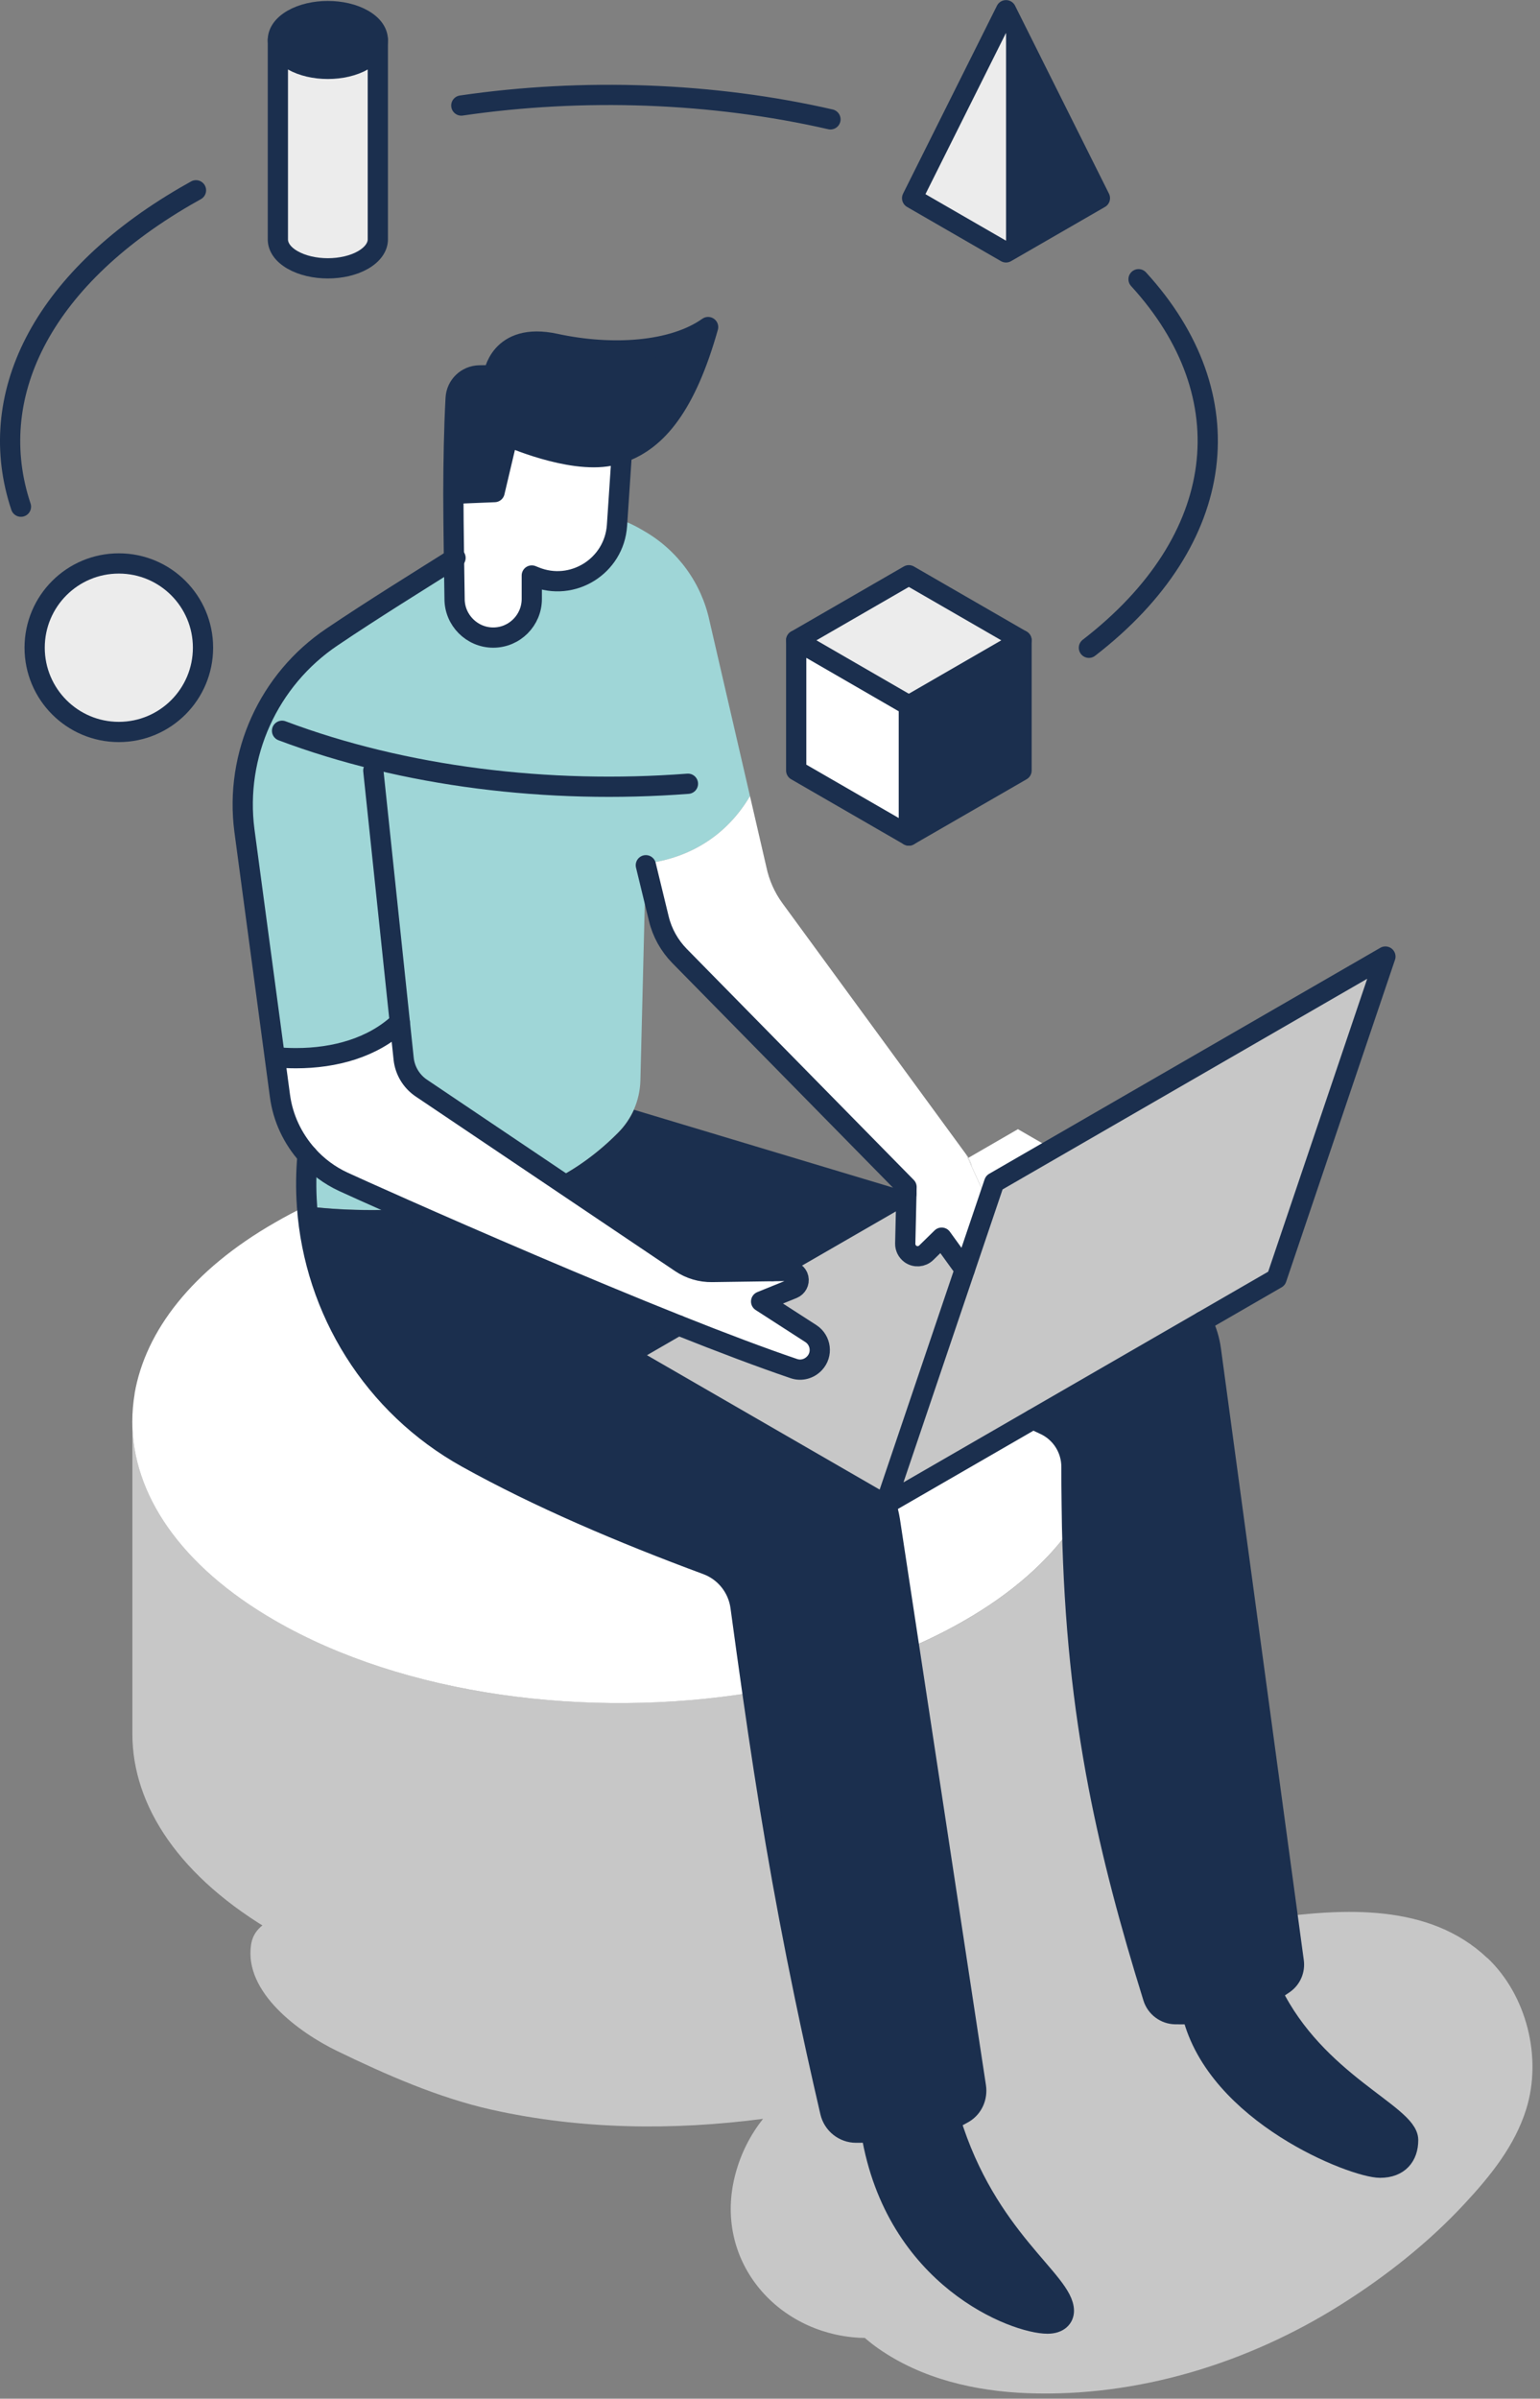
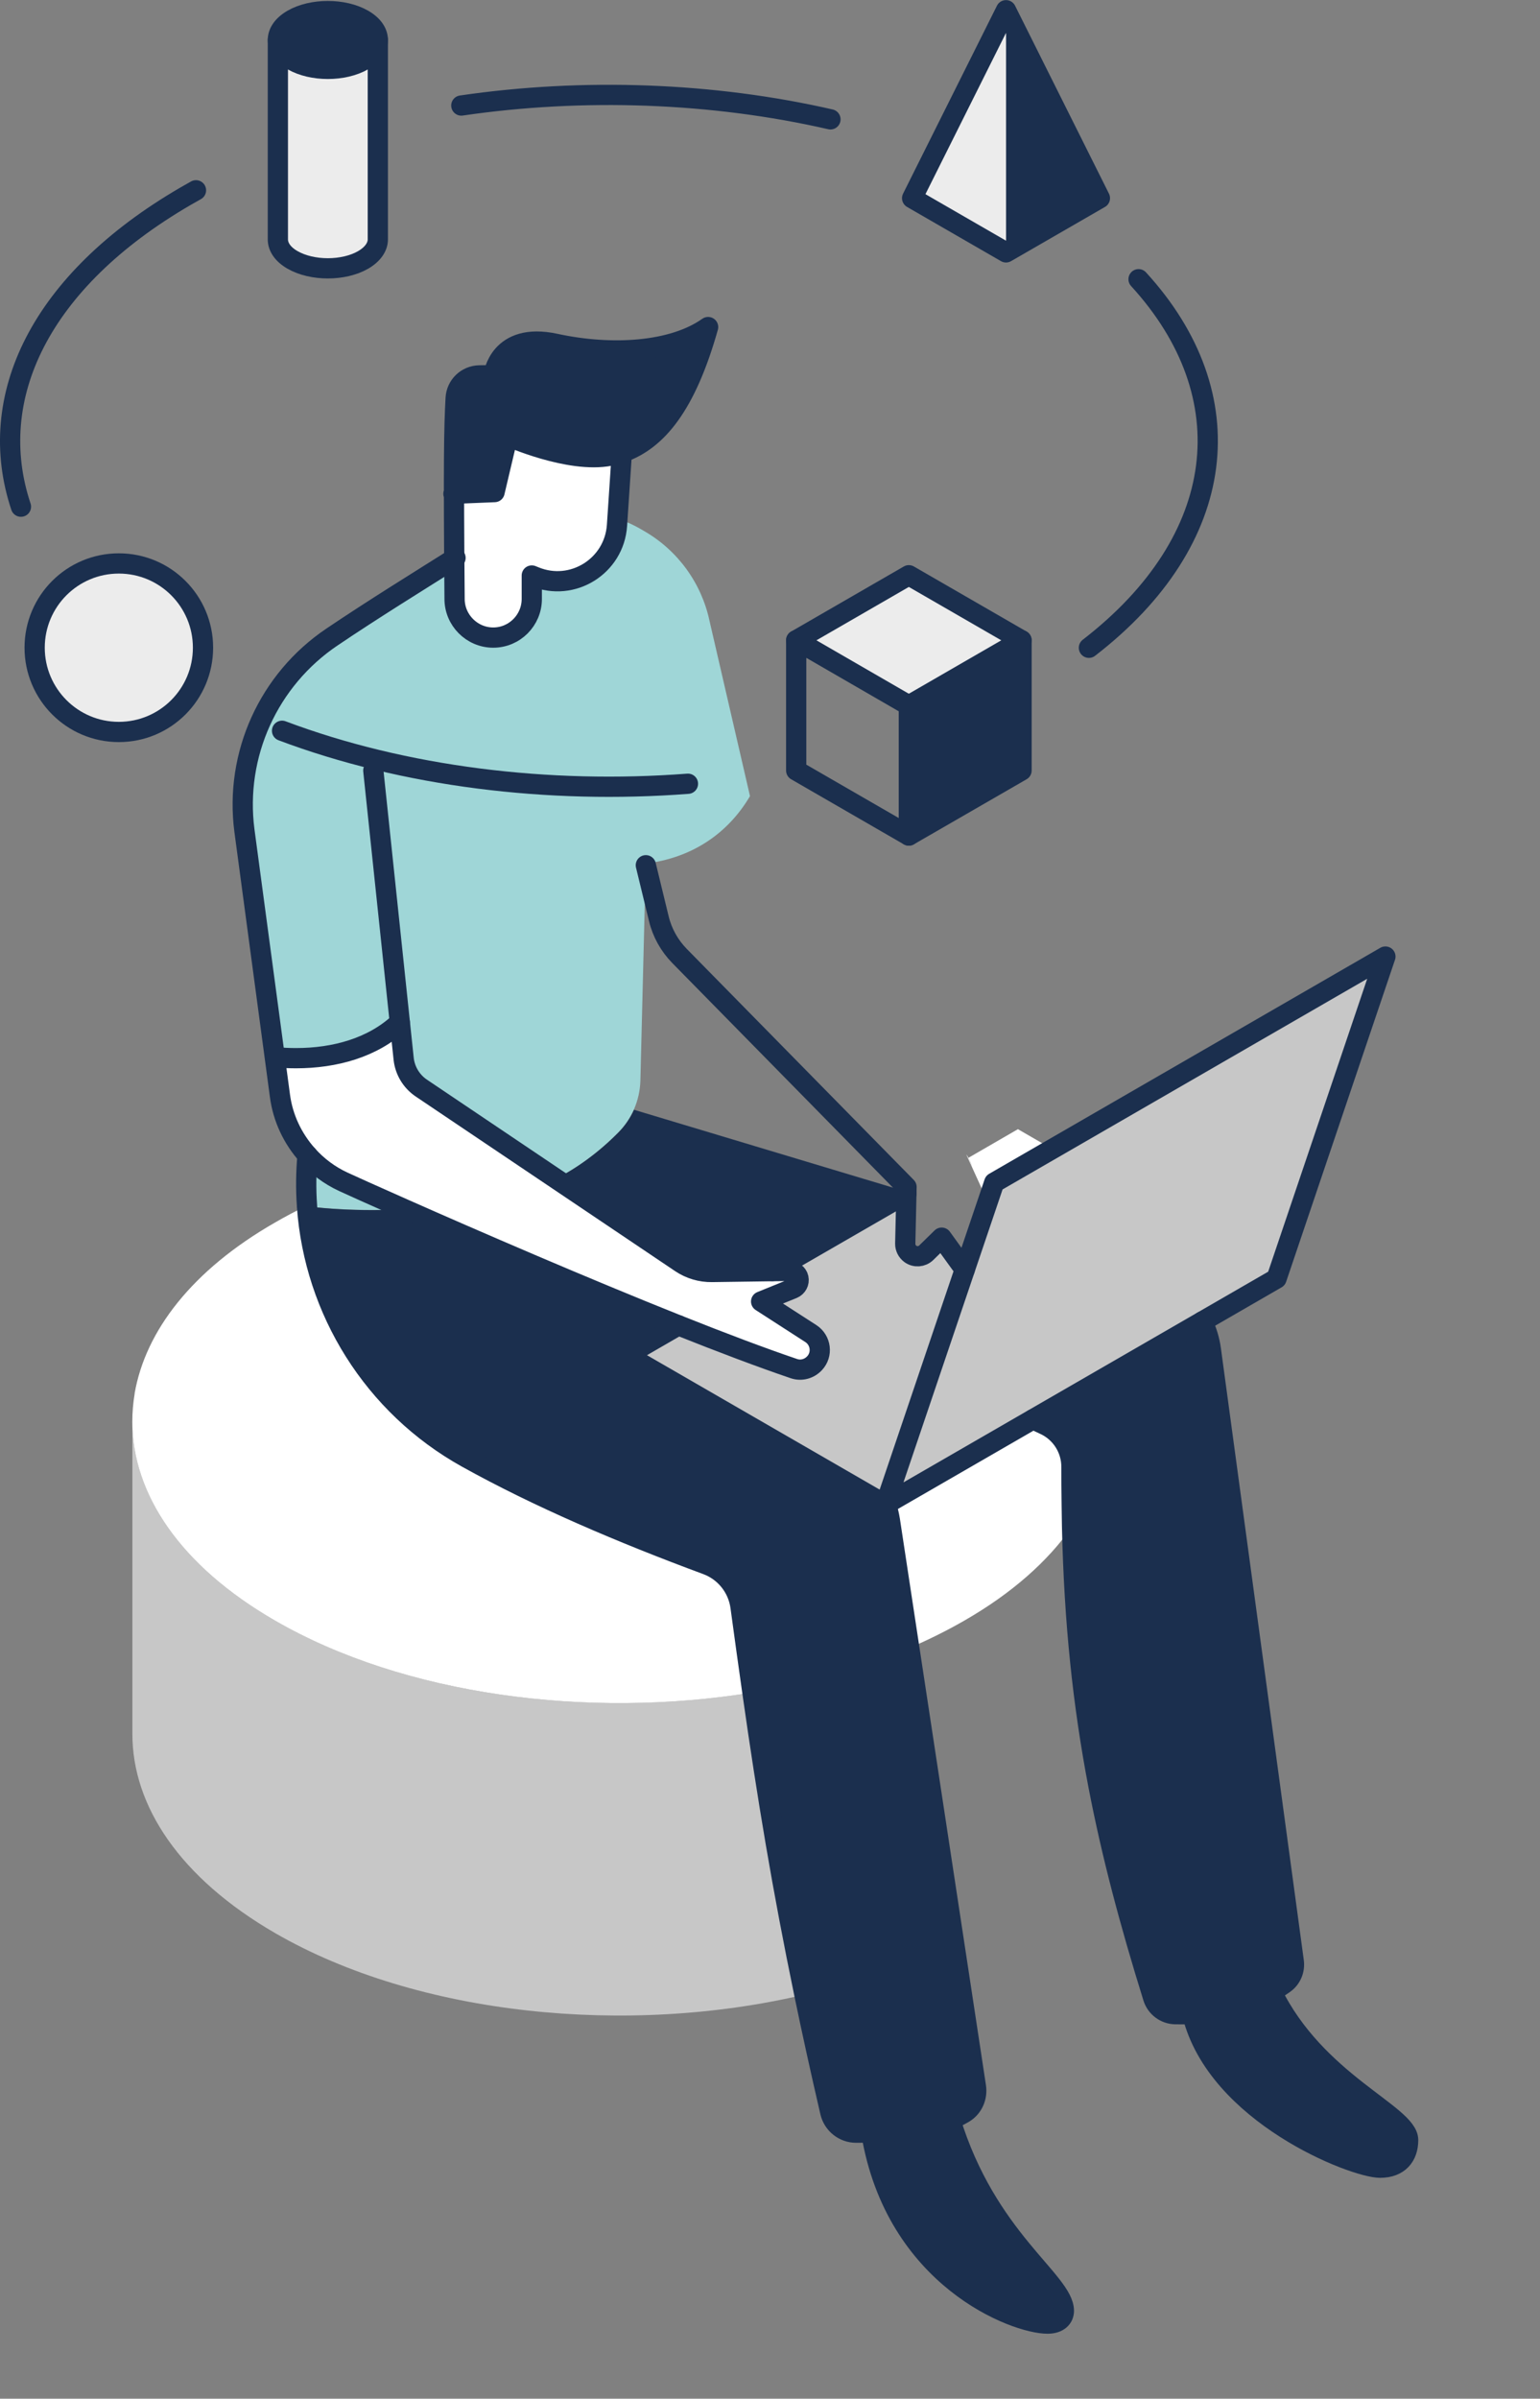
<svg xmlns="http://www.w3.org/2000/svg" width="106" height="165" viewBox="0 0 106 165" fill="none">
  <rect x="0" y="0" width="106" height="165" fill="#808080" stroke="none" />
  <g clip-path="url(#clip0_1359_5372)">
    <g style="mix-blend-mode:multiply">
-       <path d="M102.375 134.691C98.378 130.898 92.486 131.269 87.431 131.952C84.761 132.309 82.129 132.834 79.52 133.474C84.121 128.897 87.779 122.843 84.877 116.673C83.276 113.27 78.722 112.774 75.741 114.278C72.751 115.787 71.623 118.967 69.817 121.557C69.85 121.483 69.26 122.198 69.014 122.458C68.559 122.945 68.086 123.41 67.598 123.86C67.218 124.213 66.814 124.538 66.424 124.877C66.187 125.048 65.95 125.216 65.709 125.378C63.699 126.752 61.54 127.936 59.335 128.967C59.144 129.041 58.332 129.389 58.137 129.463C57.422 129.728 56.698 129.979 55.974 130.211C54.437 130.703 52.877 131.125 51.303 131.478C48.118 132.193 46.549 132.36 43.188 132.588C40.096 132.797 37.028 132.63 33.936 132.569C30.742 132.509 27.701 131.924 24.544 131.65C22.706 131.487 17.701 131.023 17.283 133.762C16.777 137.044 20.593 139.816 23.198 141.079C26.554 142.708 30.185 144.305 33.843 145.122C39.966 146.487 46.312 146.562 52.52 145.749C51.661 146.84 50.992 148.107 50.602 149.612C49.093 155.424 53.383 160.48 59.135 160.809C59.265 160.819 59.395 160.809 59.525 160.818C59.836 161.088 60.147 161.334 60.458 161.547C63.448 163.641 67.129 164.486 70.727 164.621C78.304 164.904 85.913 162.555 92.305 158.525C95.379 156.589 98.322 154.268 100.796 151.603C102.579 149.686 104.264 147.615 105.054 145.076C106.154 141.529 105.086 137.249 102.384 134.686L102.375 134.691Z" fill="#C7C7C7" />
-     </g>
+       </g>
    <path d="M9.112 97.786V119.276C9.112 124.239 12.389 129.183 18.935 132.971C28.777 138.658 43.229 140.069 55.364 137.205C53.846 129.875 52.82 123.654 51.785 116.421C40.471 118.259 27.83 116.616 18.935 111.472C12.384 107.698 9.112 102.744 9.112 97.781V97.786Z" fill="#C7C7C7" />
    <path d="M9.27 95.858C9.163 96.499 9.107 97.144 9.107 97.785C9.107 102.748 12.385 107.701 18.931 111.475C27.826 116.615 40.467 118.263 51.781 116.424C51.516 114.544 51.242 112.599 50.964 110.542C50.782 109.215 49.891 108.091 48.638 107.627C42.77 105.454 37.032 103.012 32.115 100.273C25.69 96.698 21.628 90.143 21.122 82.975C21.122 82.961 21.117 82.948 21.122 82.934C20.374 83.296 19.636 83.686 18.931 84.094C13.22 87.367 10.012 91.55 9.265 95.858H9.27Z" fill="white" />
    <path d="M44.455 59.401C47.575 59.015 50.072 57.391 51.623 54.763L48.837 42.711C48.285 40.111 46.651 37.864 44.348 36.537L44.116 36.402C43.814 36.226 43.503 36.072 43.187 35.933L42.482 35.887L42.463 36.147C42.273 38.941 39.404 40.738 36.804 39.67L36.6 39.587V41.198C36.6 42.665 35.411 43.858 33.944 43.858C32.477 43.858 31.27 42.651 31.284 41.17C31.284 41.17 31.252 40.097 31.228 38.449C28.61 40.014 25.769 41.848 22.853 43.811C18.485 46.75 16.145 51.903 16.823 57.121L18.912 72.72H18.921C19.404 72.766 19.892 72.79 20.37 72.79C23.048 72.79 25.667 72.065 27.515 70.324L27.774 72.827C27.863 73.644 28.308 74.382 28.991 74.842L38.276 81.086C39.766 80.31 41.219 79.257 42.556 77.901C43.006 77.446 43.368 76.912 43.624 76.341C43.902 75.714 44.06 75.027 44.079 74.331L44.45 59.396L44.455 59.401Z" fill="#9FD6D7" />
    <path d="M18.912 72.722L19.265 75.345C19.464 76.904 20.142 78.334 21.168 79.467C21.837 80.224 22.672 80.846 23.624 81.287C24.065 81.491 25.611 82.192 27.839 83.177C32.482 85.233 40.072 88.529 46.692 91.162C49.663 92.345 52.43 93.39 54.65 94.142C55.146 94.309 55.689 94.165 56.051 93.784L56.065 93.771C56.636 93.162 56.511 92.188 55.815 91.733L52.389 89.523L54.575 88.636C54.854 88.52 55.026 88.223 54.956 87.907C54.891 87.61 54.603 87.415 54.301 87.42L49 87.494C48.238 87.503 47.495 87.285 46.859 86.858L29 74.843C28.317 74.384 27.872 73.645 27.784 72.829L27.524 70.326C25.676 72.067 23.058 72.791 20.379 72.791C19.896 72.791 19.409 72.768 18.93 72.722H18.921H18.912Z" fill="white" />
    <path d="M21.173 79.467C21.067 80.632 21.048 81.793 21.132 82.935C21.132 82.949 21.132 82.963 21.132 82.977C22.636 83.157 24.112 83.232 25.612 83.232C26.345 83.232 27.088 83.213 27.845 83.176C25.616 82.187 24.066 81.491 23.629 81.287C22.678 80.841 21.842 80.224 21.173 79.467Z" fill="#9FD6D7" />
    <path d="M51.785 116.424C52.821 123.657 53.847 129.878 55.365 137.208C55.889 139.738 56.474 142.403 57.143 145.286C57.338 146.117 58.076 146.702 58.921 146.702C59.283 146.702 59.636 146.697 59.975 146.688C62.245 146.628 64.041 146.368 65.411 145.811C65.75 145.671 66.061 145.514 66.353 145.342C66.971 144.966 67.277 144.246 67.171 143.536L61.247 104.576C61.186 104.2 61.098 103.834 60.977 103.476L60.94 103.499L43.146 93.226L46.702 91.169C40.087 88.537 32.496 85.241 27.849 83.184C27.092 83.221 26.349 83.24 25.616 83.24C24.116 83.24 22.64 83.161 21.136 82.984C21.642 90.152 25.704 96.707 32.129 100.282C37.046 103.017 42.779 105.463 48.652 107.636C49.905 108.1 50.801 109.224 50.978 110.551C51.256 112.608 51.53 114.553 51.795 116.433L51.785 116.424Z" fill="#1B2F4E" />
    <path d="M31.228 38.452C31.252 40.1 31.284 41.173 31.284 41.173C31.27 42.654 32.463 43.861 33.944 43.861C35.425 43.861 36.6 42.668 36.6 41.201V39.59L36.804 39.673C39.399 40.736 42.273 38.944 42.463 36.15L42.797 31.141C42.528 31.238 42.249 31.303 41.971 31.359C39.167 31.907 34.942 30.008 34.942 30.008L34.032 33.856L31.2 33.972C31.2 35.648 31.21 37.213 31.228 38.452Z" fill="white" />
    <path d="M31.205 33.975L34.037 33.859L34.947 30.01C34.947 30.01 39.176 31.904 41.976 31.361C42.254 31.305 42.528 31.236 42.802 31.143C45.225 30.298 47.217 27.893 48.735 22.508C46.303 24.23 42.115 24.499 38.225 23.654C34.334 22.81 33.968 25.818 33.968 25.818L32.997 25.832C32.12 25.846 31.405 26.528 31.358 27.406C31.247 29.458 31.205 31.807 31.201 33.979L31.205 33.975Z" fill="#1B2F4E" />
    <path d="M38.281 81.087L46.86 86.858C47.491 87.285 48.239 87.503 49 87.494L53.164 87.433L62.393 82.104V81.974L43.638 76.338C43.383 76.914 43.02 77.443 42.57 77.898C41.228 79.253 39.78 80.307 38.29 81.082L38.281 81.087Z" fill="#1B2F4E" />
    <path d="M43.141 93.222L60.935 103.496L66.404 87.326L64.817 85.13L63.753 86.17C63.456 86.458 62.997 86.491 62.662 86.249C62.435 86.082 62.305 85.817 62.31 85.544L62.389 82.103L53.159 87.433L54.297 87.419C54.599 87.419 54.886 87.609 54.951 87.907C55.021 88.222 54.849 88.519 54.571 88.635L52.384 89.522L55.81 91.732C56.507 92.187 56.632 93.157 56.061 93.77L56.047 93.784C55.689 94.165 55.142 94.308 54.645 94.141C52.426 93.394 49.654 92.345 46.688 91.161L43.132 93.218L43.141 93.222Z" fill="#C7C7C7" />
-     <path d="M62.388 81.98L62.309 85.55C62.309 85.824 62.435 86.094 62.662 86.256C62.996 86.498 63.456 86.465 63.753 86.177L64.816 85.137L66.404 87.333L67.982 82.668L66.501 79.409L53.841 62.111C53.312 61.382 52.941 60.546 52.755 59.664L51.622 54.762C50.072 57.389 47.574 59.014 44.454 59.4V59.52L45.346 63.206C45.578 64.167 46.07 65.04 46.757 65.75L62.393 81.656L62.383 81.98H62.388Z" fill="white" />
    <path d="M60.959 103.432L60.936 103.496L60.972 103.473L60.959 103.432Z" fill="white" />
    <path d="M66.404 87.331L60.959 103.431L60.972 103.472L87.866 87.948L95.359 65.799L68.433 81.346L66.404 87.331Z" fill="#C7C7C7" />
    <path d="M71.093 97.633L60.972 103.474C61.098 103.831 61.181 104.198 61.242 104.574L62.579 113.367C63.906 112.796 65.174 112.169 66.376 111.477C69.682 109.579 72.142 107.373 73.781 105.024C73.781 105.024 73.734 102.327 73.739 100.916C73.748 99.667 73.029 98.529 71.901 98.005L71.093 97.629V97.633Z" fill="white" />
-     <path d="M62.579 113.37L65.624 133.393C65.875 133.253 66.126 133.119 66.372 132.975C71.33 130.115 74.403 126.578 75.606 122.873C74.528 117.269 73.93 111.606 73.781 105.027C72.138 107.376 69.677 109.582 66.376 111.48C65.174 112.172 63.907 112.803 62.579 113.37Z" fill="#C7C7C7" />
    <path d="M65.411 145.811C64.037 146.373 62.245 146.633 59.974 146.689C61.632 156.721 69.877 159.831 72.105 159.831C72.885 159.831 73.233 159.418 73.233 158.954C73.233 156.902 67.918 154.015 65.415 145.807L65.411 145.811Z" fill="#1B2F4E" />
    <path d="M66.507 79.402L66.623 79.658L66.66 79.639C66.613 79.555 66.562 79.477 66.507 79.402Z" fill="white" />
    <path d="M66.622 79.663L66.887 80.248C66.841 80.044 66.766 79.84 66.66 79.644L66.622 79.663Z" fill="white" />
    <path d="M70.063 77.674L66.66 79.642C66.771 79.837 66.846 80.037 66.887 80.246L67.988 82.665L68.438 81.346L72.43 79.039L70.067 77.674H70.063Z" fill="white" />
    <path d="M71.094 97.632L71.901 98.008C73.03 98.533 73.749 99.67 73.74 100.919C73.74 102.325 73.782 105.027 73.782 105.027C73.935 111.61 74.529 117.27 75.606 122.873C76.516 127.59 77.76 132.265 79.362 137.409C79.571 138.077 80.188 138.537 80.885 138.551C81.298 138.56 81.688 138.555 82.059 138.541C84.339 138.462 85.945 137.975 87.528 137.014C87.811 136.842 88.099 136.652 88.387 136.448C88.879 136.099 89.125 135.5 89.041 134.911L83.341 92.855C83.248 92.163 83.048 91.504 82.746 90.9L71.084 97.632H71.094Z" fill="#1B2F4E" />
    <path d="M82.059 138.54C83.753 145.429 93.177 149.111 94.988 149.111C96.297 149.111 96.919 148.303 96.919 147.212V147.198C96.901 145.42 90.582 143.266 87.528 137.008C85.94 137.969 84.338 138.461 82.059 138.535V138.54Z" fill="#1B2F4E" />
-     <path d="M42.802 31.138L42.468 36.147C42.277 38.942 39.408 40.738 36.809 39.67L36.604 39.587V41.198C36.604 42.665 35.416 43.858 33.949 43.858C32.482 43.858 31.275 42.651 31.289 41.17C31.289 41.17 31.2 35.645 31.205 33.97C31.21 31.797 31.251 29.448 31.363 27.396C31.409 26.518 32.124 25.836 33.002 25.822L33.972 25.808C33.972 25.808 34.343 22.804 38.229 23.645C42.115 24.485 46.307 24.22 48.74 22.498C47.221 27.883 45.23 30.288 42.806 31.133C42.537 31.226 42.259 31.296 41.98 31.351C39.176 31.899 34.952 30 34.952 30L34.042 33.849L31.21 33.965" stroke="#1B2F4E" stroke-width="1.393" stroke-linecap="round" stroke-linejoin="round" />
+     <path d="M42.802 31.138L42.468 36.147C42.277 38.942 39.408 40.738 36.809 39.67L36.604 39.587V41.198C36.604 42.665 35.416 43.858 33.949 43.858C32.482 43.858 31.275 42.651 31.289 41.17C31.21 31.797 31.251 29.448 31.363 27.396C31.409 26.518 32.124 25.836 33.002 25.822L33.972 25.808C33.972 25.808 34.343 22.804 38.229 23.645C42.115 24.485 46.307 24.22 48.74 22.498C47.221 27.883 45.23 30.288 42.806 31.133C42.537 31.226 42.259 31.296 41.98 31.351C39.176 31.899 34.952 30 34.952 30L34.042 33.849L31.21 33.965" stroke="#1B2F4E" stroke-width="1.393" stroke-linecap="round" stroke-linejoin="round" />
    <path d="M60.935 103.494L43.141 93.221L46.697 91.164" stroke="#1B2F4E" stroke-width="1.393" stroke-linecap="round" stroke-linejoin="round" />
    <path d="M53.16 87.432L62.389 82.107" stroke="#1B2F4E" stroke-width="1.393" stroke-linecap="round" stroke-linejoin="round" />
    <path d="M31.354 38.375C31.312 38.398 31.27 38.426 31.229 38.454C28.647 40.083 25.769 41.852 22.854 43.816C18.485 46.755 16.145 51.908 16.823 57.126L19.265 75.347C19.465 76.907 20.147 78.328 21.168 79.47C21.841 80.222 22.672 80.849 23.624 81.29C24.065 81.494 25.611 82.195 27.84 83.179C32.482 85.236 40.077 88.527 46.693 91.164C49.664 92.348 52.431 93.393 54.65 94.145C55.147 94.312 55.69 94.168 56.052 93.787L56.066 93.773C56.637 93.165 56.511 92.19 55.815 91.735L52.389 89.526L54.575 88.639C54.854 88.523 55.026 88.226 54.956 87.91C54.891 87.613 54.603 87.418 54.302 87.422L49 87.497C48.239 87.506 47.496 87.288 46.86 86.861L29 74.846C28.318 74.386 27.872 73.648 27.784 72.831L25.695 53.003" stroke="#1B2F4E" stroke-width="1.393" stroke-linecap="round" stroke-linejoin="round" />
    <path d="M60.935 103.496L87.866 87.948L95.359 65.799L68.433 81.346L60.935 103.496Z" stroke="#1B2F4E" stroke-width="1.393" stroke-linecap="round" stroke-linejoin="round" />
    <path d="M66.404 87.331L64.816 85.135L63.753 86.174C63.456 86.462 62.996 86.495 62.662 86.254C62.435 86.086 62.305 85.822 62.309 85.548L62.398 81.653L46.762 65.748C46.075 65.042 45.583 64.165 45.35 63.204L44.454 59.518" stroke="#1B2F4E" stroke-width="1.393" stroke-linecap="round" stroke-linejoin="round" />
    <path d="M21.169 79.469C21.062 80.634 21.048 81.79 21.131 82.932C21.131 82.946 21.131 82.96 21.131 82.974C21.637 90.142 25.7 96.697 32.125 100.272C37.041 103.006 42.775 105.453 48.647 107.625C49.901 108.089 50.797 109.213 50.973 110.541C51.252 112.597 51.521 114.542 51.79 116.423C52.821 123.656 53.851 129.877 55.37 137.207C55.894 139.737 56.479 142.402 57.148 145.285C57.343 146.116 58.081 146.701 58.926 146.701C59.288 146.701 59.641 146.696 59.98 146.687C62.25 146.626 64.046 146.367 65.416 145.809C65.755 145.67 66.066 145.512 66.358 145.341C66.976 144.964 67.282 144.245 67.175 143.535L61.252 104.575C61.191 104.199 61.103 103.832 60.982 103.475C60.978 103.461 60.973 103.447 60.968 103.433" stroke="#1B2F4E" stroke-width="1.393" stroke-linecap="round" stroke-linejoin="round" />
    <path d="M65.41 145.811C67.917 154.014 73.228 156.906 73.228 158.958C73.228 159.422 72.88 159.835 72.1 159.835C69.876 159.835 61.627 156.725 59.969 146.693" stroke="#1B2F4E" stroke-width="1.393" stroke-linecap="round" stroke-linejoin="round" />
    <path d="M82.755 90.9C83.052 91.504 83.257 92.163 83.349 92.855L89.05 134.911C89.134 135.505 88.888 136.099 88.396 136.448C88.108 136.652 87.825 136.837 87.537 137.014C85.954 137.98 84.347 138.462 82.068 138.541C81.697 138.555 81.307 138.56 80.894 138.551C80.197 138.537 79.58 138.077 79.371 137.409C77.769 132.265 76.525 127.594 75.615 122.873C74.538 117.27 73.939 111.606 73.791 105.027C73.791 105.027 73.744 102.33 73.749 100.919C73.758 99.67 73.038 98.533 71.91 98.008L71.103 97.632" stroke="#1B2F4E" stroke-width="1.393" stroke-linecap="round" stroke-linejoin="round" />
    <path d="M87.532 137.008C90.582 143.261 96.905 145.42 96.924 147.198V147.212C96.924 148.303 96.302 149.111 94.992 149.111C93.186 149.111 83.758 145.425 82.063 138.54" stroke="#1B2F4E" stroke-width="1.393" stroke-linecap="round" stroke-linejoin="round" />
    <path d="M27.519 70.324C25.671 72.065 23.053 72.789 20.374 72.789C19.891 72.789 19.404 72.766 18.925 72.72" stroke="#1B2F4E" stroke-width="1.393" stroke-linecap="round" stroke-linejoin="round" />
    <path d="M69.246 0.703L75.708 13.632L69.246 17.36V0.703Z" fill="#1B2F4E" />
    <path d="M70.314 44.045V53L62.556 57.475V48.525L70.314 44.045Z" fill="#1B2F4E" />
    <path d="M70.314 44.046L62.556 48.526L54.804 44.046L62.556 39.57L70.314 44.046Z" fill="#ECECEC" />
    <path d="M69.246 0.703V17.36L62.784 13.632L69.246 0.703Z" fill="#ECECEC" />
-     <path d="M62.556 48.525V57.475L54.804 53V44.045L62.556 48.525Z" fill="white" />
    <path d="M26.006 2.752V16.47C26.006 16.976 25.668 17.487 24.999 17.877C23.657 18.652 21.475 18.652 20.134 17.877C19.461 17.492 19.126 16.981 19.126 16.47V2.752C19.126 3.263 19.461 3.769 20.134 4.159C21.475 4.934 23.657 4.934 24.999 4.159C25.672 3.773 26.006 3.263 26.006 2.752Z" fill="#ECECEC" />
    <path d="M24.999 1.343C25.672 1.729 26.006 2.239 26.006 2.75C26.006 3.261 25.672 3.767 24.999 4.157C23.657 4.932 21.475 4.932 20.134 4.157C19.461 3.771 19.126 3.261 19.126 2.75C19.126 2.239 19.461 1.733 20.134 1.343C21.475 0.568 23.657 0.568 24.999 1.343Z" fill="#1B2F4E" />
    <path d="M8.179 38.758C11.383 38.758 13.973 41.353 13.973 44.552C13.973 47.75 11.383 50.35 8.179 50.35C4.976 50.35 2.386 47.755 2.386 44.552C2.386 41.348 4.976 38.758 8.179 38.758Z" fill="#ECECEC" />
    <path d="M26.006 2.75C26.006 3.261 25.672 3.767 24.998 4.157C23.657 4.932 21.475 4.932 20.133 4.157C19.46 3.771 19.126 3.261 19.126 2.75C19.126 2.239 19.46 1.733 20.133 1.343C21.475 0.568 23.657 0.568 24.998 1.343C25.672 1.729 26.006 2.239 26.006 2.75Z" stroke="#1B2F4E" stroke-width="1.393" stroke-linecap="round" stroke-linejoin="round" />
    <path d="M26.006 2.752V16.47C26.006 16.976 25.667 17.487 24.998 17.877C23.657 18.652 21.475 18.652 20.133 17.877C19.46 17.492 19.126 16.981 19.126 16.47V2.752" stroke="#1B2F4E" stroke-width="1.393" stroke-linecap="round" stroke-linejoin="round" />
    <path d="M62.556 57.475V48.525L70.314 44.045V53L62.556 57.475Z" stroke="#1B2F4E" stroke-width="1.393" stroke-linecap="round" stroke-linejoin="round" />
    <path d="M62.556 48.525L54.803 44.045V53L62.556 57.475" stroke="#1B2F4E" stroke-width="1.393" stroke-linecap="round" stroke-linejoin="round" />
    <path d="M54.803 44.046L62.556 39.57L70.313 44.046" stroke="#1B2F4E" stroke-width="1.393" stroke-linecap="round" stroke-linejoin="round" />
    <path d="M69.245 17.36L62.783 13.632L69.245 0.703L75.708 13.632L69.245 17.36Z" stroke="#1B2F4E" stroke-width="1.393" stroke-linecap="round" stroke-linejoin="round" />
    <path d="M31.753 7.259C40.137 6.033 49.06 6.353 57.161 8.21" stroke="#1B2F4E" stroke-width="1.393" stroke-linecap="round" stroke-linejoin="round" />
    <path d="M78.368 19.207C85.703 27.22 84.566 37.141 74.951 44.559" stroke="#1B2F4E" stroke-width="1.393" stroke-linecap="round" stroke-linejoin="round" />
    <path d="M47.352 53.912C37.761 54.645 27.807 53.429 19.414 50.268" stroke="#1B2F4E" stroke-width="1.393" stroke-linecap="round" stroke-linejoin="round" />
    <path d="M1.442 34.854C-1.06 27.356 2.733 19.329 12.77 13.498C13.007 13.364 13.248 13.225 13.49 13.09" stroke="#1B2F4E" stroke-width="1.393" stroke-linecap="round" stroke-linejoin="round" />
    <path d="M13.973 44.552C13.973 41.353 11.382 38.758 8.179 38.758C4.976 38.758 2.385 41.353 2.385 44.552C2.385 47.75 4.976 50.35 8.179 50.35C11.382 50.35 13.973 47.755 13.973 44.552Z" stroke="#1B2F4E" stroke-width="1.393" stroke-linecap="round" stroke-linejoin="round" />
  </g>
  <defs>
    <clipPath id="clip0_1359_5372">
      <rect width="105.472" height="164.64" fill="white" />
    </clipPath>
  </defs>
</svg>